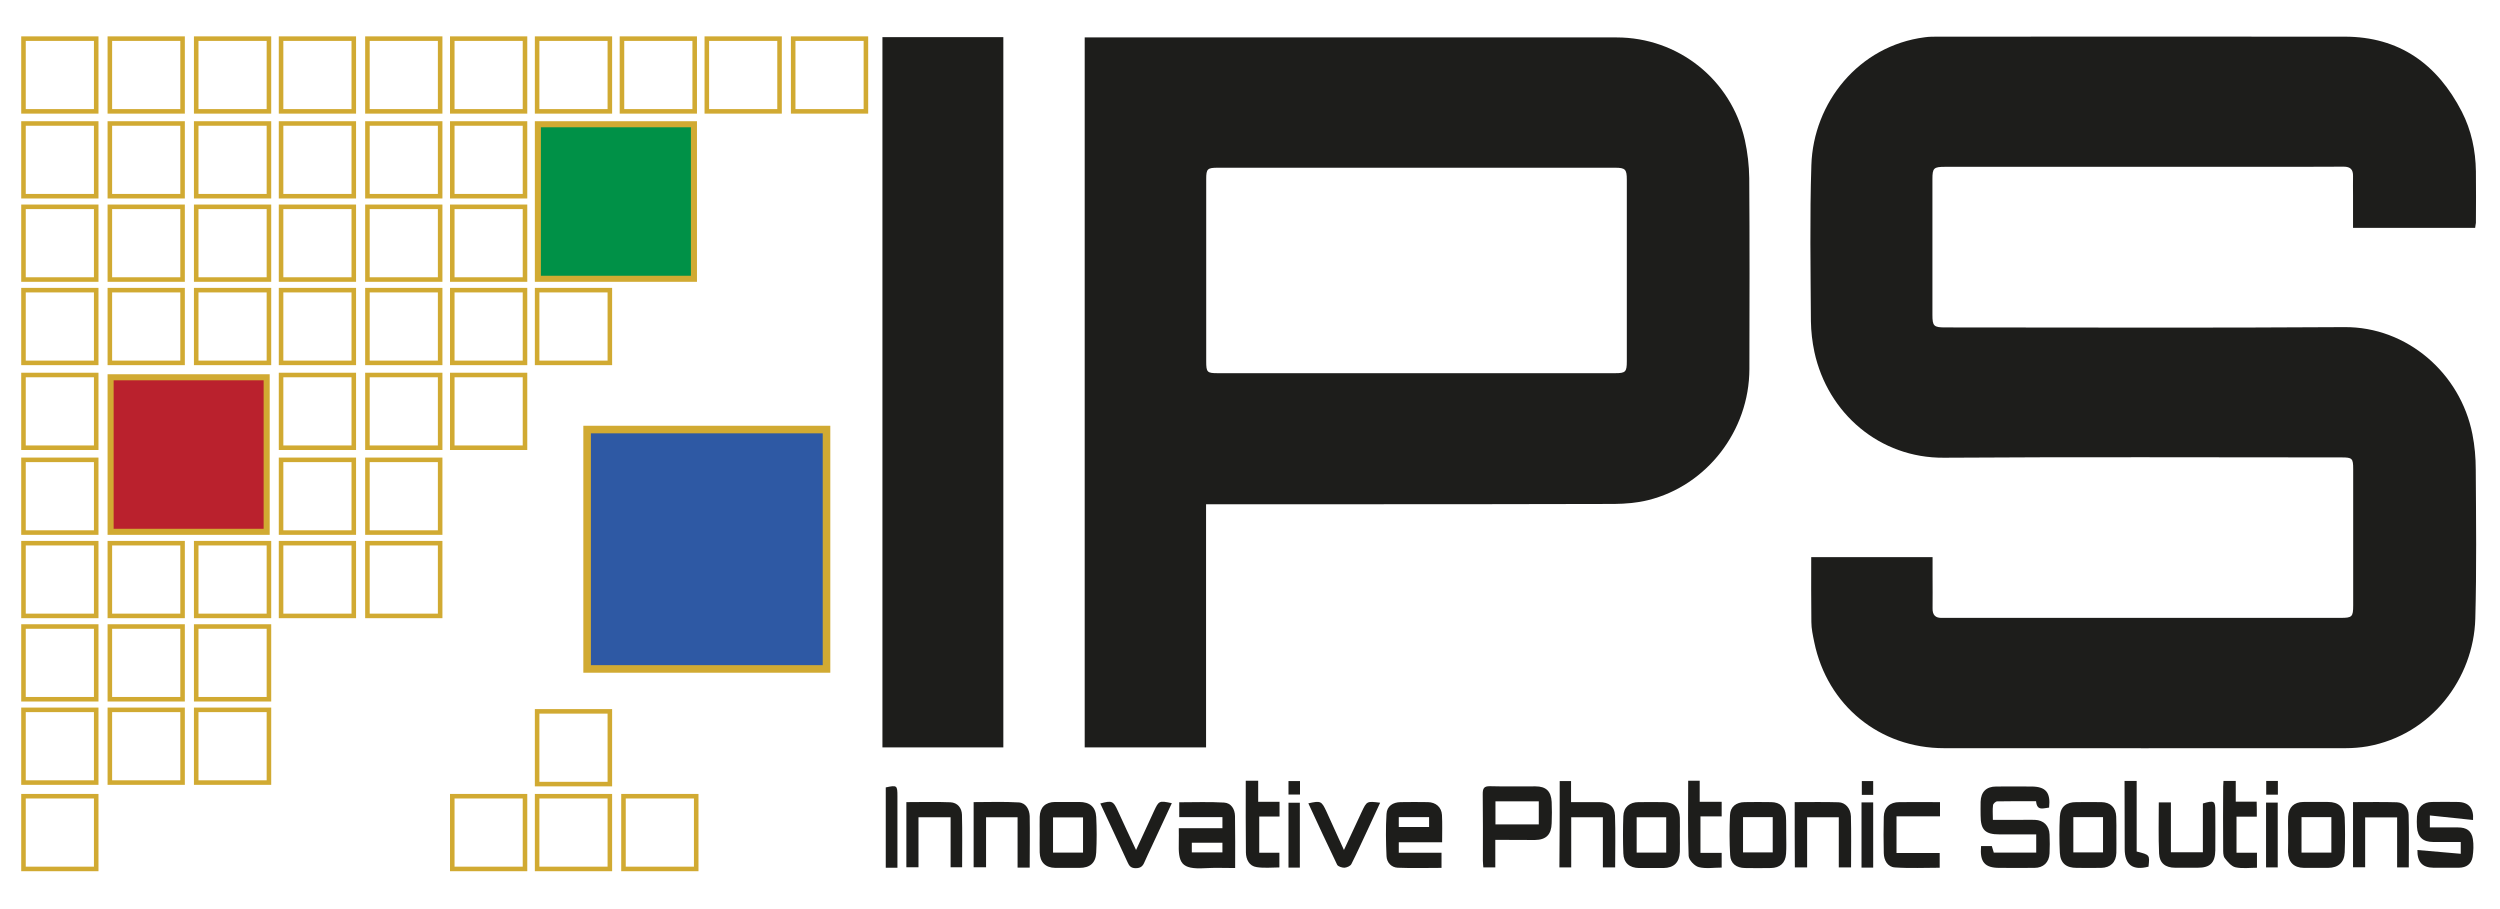
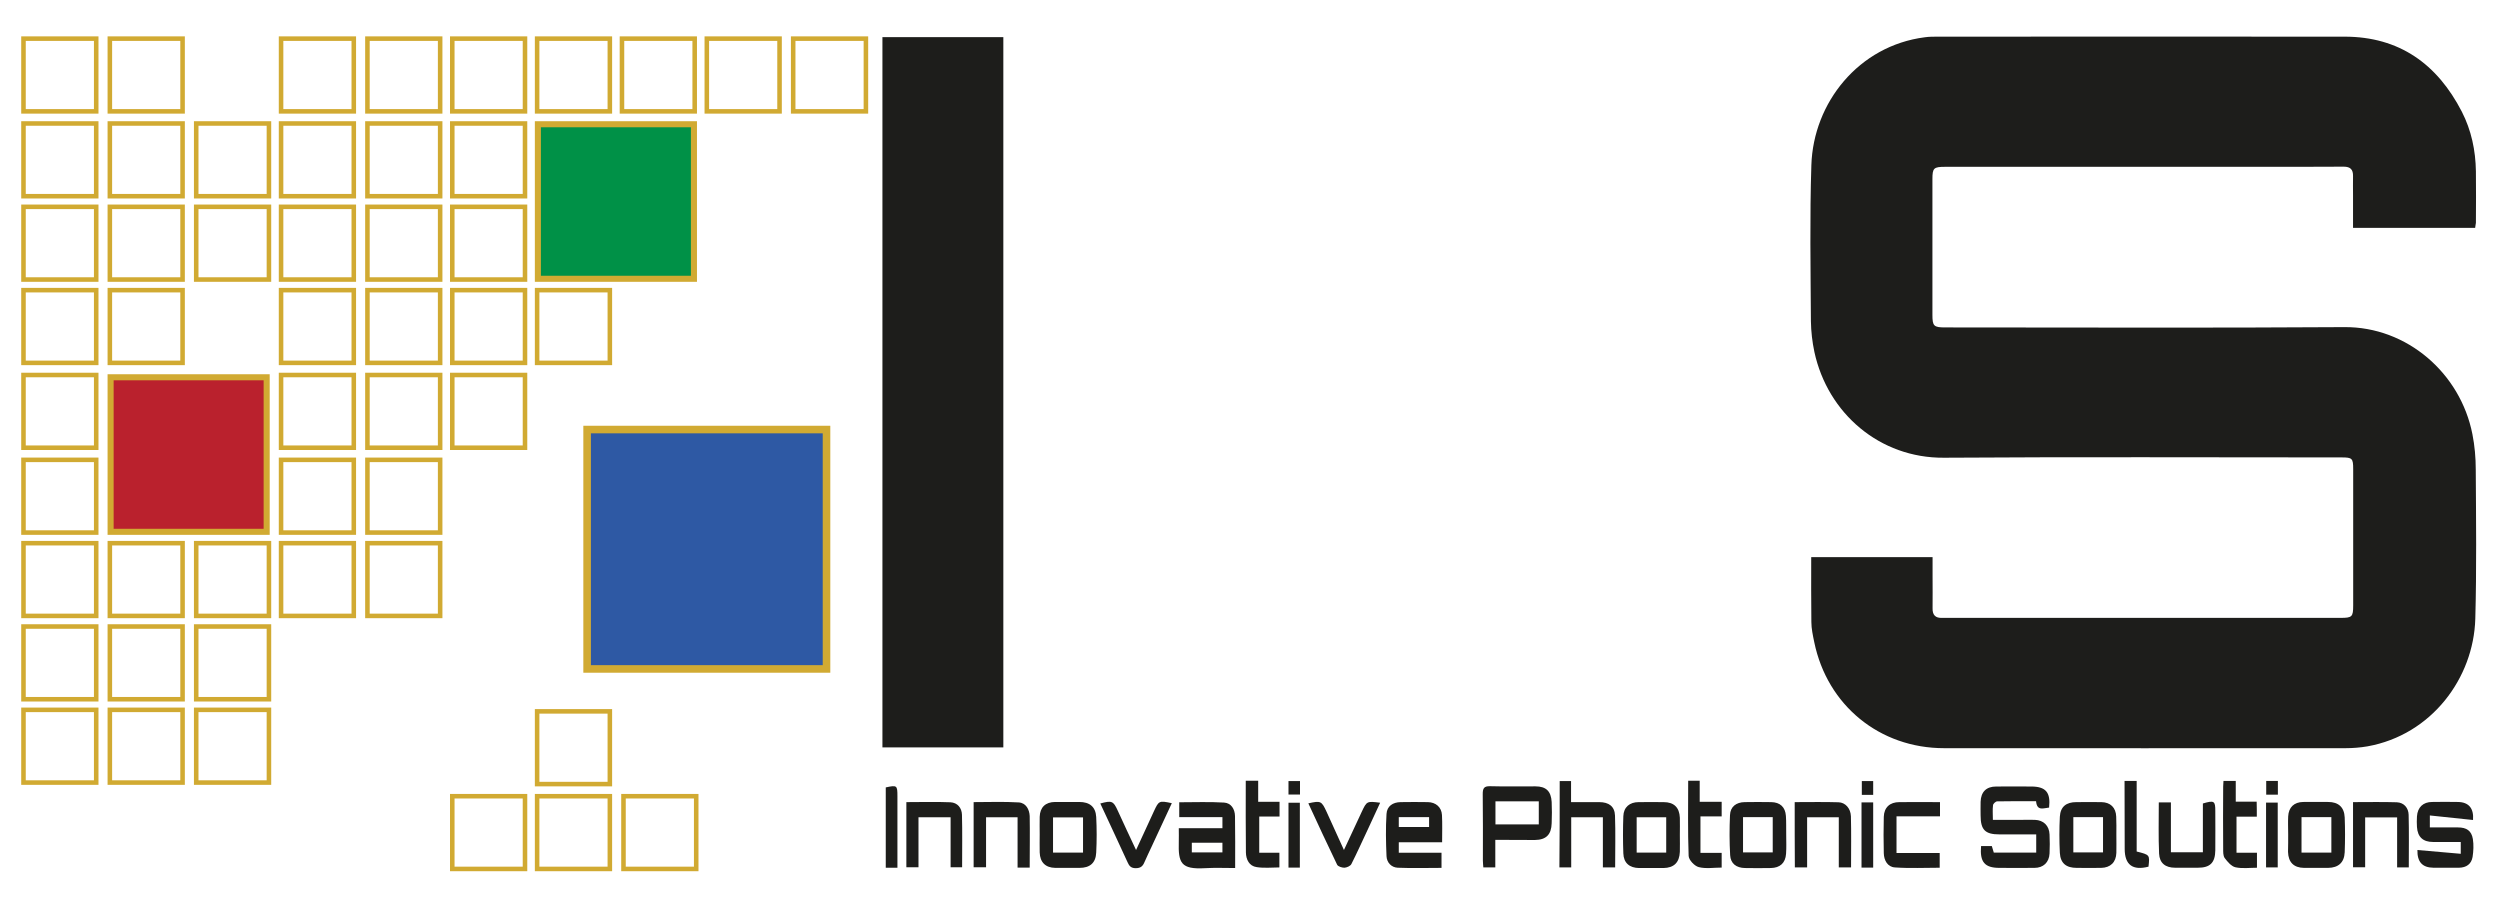
<svg xmlns="http://www.w3.org/2000/svg" id="Layer_1" x="0px" y="0px" viewBox="0 0 1650 600" style="enable-background:new 0 0 1650 600;" xml:space="preserve">
  <style type="text/css">	.st0{fill:#1D1D1B;}	.st1{fill:#BA212D;stroke:#D1AA32;stroke-width:4;stroke-miterlimit:10;}	.st2{fill:#009147;stroke:#D1AA32;stroke-width:4;stroke-miterlimit:10;}	.st3{fill:none;stroke:#D1AA32;stroke-width:3;stroke-miterlimit:10;}	.st4{fill:#2E59A4;stroke:#D1AA32;stroke-width:5;stroke-miterlimit:10;}</style>
  <g>
    <path class="st0" d="M1633.6,150.4c-27,0-53.4,0-80.6,0c0-7.4,0-14.5,0-21.6c0-4.2-0.1-8.3,0-12.5c0.1-4.4-1.7-6.3-6.2-6.3  c-17.8,0.1-35.7,0.1-53.5,0.1c-69.8,0-139.7,0-209.5,0c-7.6,0-8.4,0.8-8.4,8.2c0,29.8,0,59.7,0,89.5c0,7.4,0.9,8.3,8.4,8.3  c87.8,0,175.7,0.4,263.5-0.2c41.3-0.3,76.6,30.4,84.5,70.7c1.5,7.6,2.2,15.5,2.2,23.3c0.2,32.8,0.6,65.7-0.3,98.5  c-1.1,39.1-28.8,76.6-71.2,84.2c-4.7,0.8-9.6,1.2-14.4,1.2c-88.3,0.1-176.7,0-265,0c-42.5,0-77.1-28.2-85.7-70  c-0.9-4.4-1.9-8.9-1.9-13.3c-0.2-14.1-0.1-28.3-0.1-42.8c26.5,0,52.9,0,80.1,0c0,4.3,0,8.6,0,12.8c0,7,0.1,14,0,21  c-0.1,4.4,1.9,6.5,6.3,6.3c1.3,0,2.7,0,4,0c86.3,0,172.7,0,259,0c7.6,0,8.3-0.7,8.3-8.2c0-30,0-60,0-90c0-7.1-0.6-7.7-7.7-7.7  c-87.5,0-175-0.4-262.5,0.2c-42.2,0.3-76.6-29.2-85.4-69.8c-1.4-6.6-2.2-13.5-2.3-20.3c-0.2-34.3-0.8-68.7,0.3-103  c1.3-41.2,31.2-78.8,74.9-84.4c2.8-0.4,5.7-0.4,8.5-0.4c89.5,0,179-0.1,268.5,0c36.2,0,61.2,18.1,77.4,49.5  c6.3,12.3,9.1,25.6,9.3,39.4c0.1,11.3,0.1,22.7,0,34C1634,148.1,1633.7,149.1,1633.6,150.4z" />
-     <path class="st0" d="M796,332.8c0,53.7,0,106.9,0,160.5c-27,0-53.4,0-80.1,0c0-156.1,0-312.1,0-468.6c2.3,0,4.4,0,6.5,0  c114.8,0,229.7,0,344.5,0c40.7,0,75.7,27.8,84.7,67.7c1.8,8.2,2.8,16.8,2.9,25.2c0.3,42,0.2,84,0.1,126  c-0.1,40.6-28,76.9-66.9,86.5c-7.2,1.8-14.8,2.4-22.2,2.5c-64.5,0.2-129,0.2-193.5,0.2C846.9,332.8,821.8,332.8,796,332.8z   M934.6,246.3c43.8,0,87.6,0,131.4,0c6.8,0,7.7-0.8,7.7-7.8c0-40,0-79.9,0-119.9c0-6.8-1-7.9-7.7-7.9c-87.5,0-174.9,0-262.3,0  c-6.8,0-7.6,0.8-7.6,7.4c0,40.1,0,80.3,0,120.4c0,7.2,0.6,7.8,7.6,7.8C847.3,246.3,890.9,246.3,934.6,246.3z" />
-     <path class="st0" d="M582.4,493.3c0-156.4,0-312.4,0-468.8c26.6,0,53,0,79.8,0c0,156.1,0,312.2,0,468.8  C635.8,493.3,609.3,493.3,582.4,493.3z" />
+     <path class="st0" d="M582.4,493.3c0-156.4,0-312.4,0-468.8c26.6,0,53,0,79.8,0c0,156.1,0,312.2,0,468.8  C635.8,493.3,609.3,493.3,582.4,493.3" />
    <path class="st0" d="M1307.5,558.4c2.4,0,4.6,0,7.1,0c0.4,1.3,0.8,2.6,1.3,4.3c9.2,0,18.4,0,28,0c0-3.8,0-7.5,0-12  c-8.2,0-16.2,0-24.3,0c-9.4,0-12.4-3-12.4-12.5c0-3-0.1-6,0-9c0.2-6.6,3.8-10.1,10.3-10.1c7.7-0.1,15.3,0,23,0  c9.7,0,13,3.8,11.9,13.9c-3.6,0.3-8,2.6-8.6-4.2c-8.7,0-17.2-0.1-25.7,0.1c-0.9,0-2.6,1.5-2.7,2.5c-0.4,2.9-0.1,5.9-0.1,9.7  c6.5,0,12.6,0,18.7,0c3,0,6-0.1,9,0c5.8,0.2,9.5,3.9,9.7,9.7c0.2,4.2,0.2,8.3,0,12.5c-0.3,5.9-4.1,9.5-10,9.5c-7.7,0.1-15.3,0-23,0  C1309.9,572.8,1306.6,569,1307.5,558.4z" />
    <path class="st0" d="M986.9,554.3c0,6.3,0,12.1,0,18.2c-2.8,0-5.2,0-7.9,0c-0.1-1.6-0.3-3-0.3-4.5c0-14.6,0.1-29.3-0.1-43.9  c0-3.8,0.8-5.3,4.9-5.2c10,0.3,20,0,29.9,0.1c7,0,10.3,3.2,10.7,10.3c0.2,4.6,0.2,9.3,0,14c-0.2,7.5-3.6,11-11.1,11.1  C1004.6,554.4,996,554.3,986.9,554.3z M987,528.9c0,5.4,0,10.1,0,15.2c9.6,0,19,0,28.6,0c0-5.1,0-10,0-15.2  C1006.1,528.9,996.7,528.9,987,528.9z" />
    <path class="st0" d="M951.8,555.9c-9.9,0-19.1,0-28.6,0c0,2.3,0,4.4,0,6.9c9.2,0,18.5,0,28.2,0c0,3.5,0,6.5,0,10  c-9.7,0-19.3,0.3-28.9-0.1c-4.2-0.2-7.2-3.4-7.4-7.6c-0.4-9.3-0.6-18.6,0-27.9c0.3-5.2,4.2-7.7,9.3-7.8c6-0.1,12-0.1,18,0  c5.2,0.1,9,3.3,9.3,8.5C952,543.7,951.8,549.5,951.8,555.9z M943.2,545.8c0-2.3,0-4.4,0-6.5c-6.9,0-13.5,0-20,0c0,2.3,0,4.4,0,6.5  C930.1,545.8,936.6,545.8,943.2,545.8z" />
    <path class="st0" d="M778.3,529.5c10.1,0,19.9-0.4,29.6,0.2c4.7,0.3,7.1,4.3,7.2,8.9c0.2,11.1,0.1,22.3,0.1,34.3  c-6.8,0-13.4-0.3-19.9,0.1c-15.9,0.9-17.7-3.4-17.3-17.4c0.1-2.8,0-5.6,0-9c9.6,0,19,0,28.8,0c0-2.6,0-4.7,0-7.3  c-9.3,0-18.7,0-28.5,0C778.3,535.7,778.3,532.8,778.3,529.5z M786.6,562.6c7.1,0,13.7,0,20.2,0c0-2.3,0-4.3,0-6.4  c-6.8,0-13.4,0-20.2,0C786.6,558.4,786.6,560.3,786.6,562.6z" />
    <path class="st0" d="M1632.2,541.2c-9.5-1-18.7-2-28.5-3c0,3.2,0,5.2,0,7.9c6.3,0,12.4,0,18.5,0c5.8,0,9,2.2,9.9,7.7  c0.6,3.8,0.4,8-0.2,11.8c-0.8,4.7-4.1,7-8.9,7.1c-5.7,0-11.3,0-17,0c-7.2-0.1-10.7-3.8-10.5-11.7c9.4,0.8,18.8,1.6,28.6,2.5  c0-3.1,0-5,0-7.8c-6.1,0-12.2,0-18.3,0c-6.6,0-10.2-3.3-10.6-9.9c-0.1-2.3-0.2-4.7,0-7c0.4-6,4.1-9.5,10-9.5c5.7-0.1,11.3-0.1,17,0  C1629.4,529.4,1632.8,533.5,1632.2,541.2z" />
    <path class="st0" d="M1510.2,550.8c0-4-0.2-8,0-12c0.3-6,3.9-9.4,9.9-9.5c5.5-0.1,11,0,16.5,0c6.7,0,10.6,3.4,10.9,10.2  c0.3,7.6,0.3,15.3,0,23c-0.3,6.8-4.2,10.2-10.9,10.3c-5.3,0-10.7,0-16,0c-6.7-0.1-10.3-3.7-10.5-10.5c0-0.2,0-0.3,0-0.5  C1510.2,558.2,1510.2,554.5,1510.2,550.8z M1519,539.3c0,8.1,0,15.6,0,23.4c6.8,0,13.1,0,19.7,0c0-8,0-15.6,0-23.4  C1532,539.3,1525.7,539.3,1519,539.3z" />
    <path class="st0" d="M1396.8,550.9c0,4,0.1,8,0,12c-0.2,6.2-3.9,9.8-10.1,9.9c-5.3,0.1-10.7,0-16,0c-7,0-10.8-3-11.2-9.9  c-0.4-8-0.4-16,0-23.9c0.4-6.6,4.2-9.6,10.9-9.6c5.5,0,11-0.1,16.5,0c6,0.1,9.6,3.6,9.8,9.6  C1396.9,542.9,1396.8,546.9,1396.8,550.9z M1368.4,539.3c0,7.7,0,15.5,0,23.3c6.7,0,13.1,0,19.6,0c0-7.9,0-15.5,0-23.3  C1381.4,539.3,1375.2,539.3,1368.4,539.3z" />
    <path class="st0" d="M1108.7,551.2c0,3.7,0.1,7.3,0,11c-0.3,7.1-3.9,10.6-10.9,10.7c-5.3,0-10.7,0-16,0c-6.3-0.1-10.2-3.3-10.4-9.7  c-0.3-8.1-0.3-16.3,0-24.5c0.2-6,4.2-9.3,10.1-9.3c5.5-0.1,11,0,16.5,0c6.8,0,10.4,3.5,10.7,10.3  C1108.8,543.5,1108.7,547.3,1108.7,551.2z M1099.7,562.7c0-8,0-15.7,0-23.3c-6.8,0-13.2,0-19.5,0c0,7.9,0,15.5,0,23.3  C1086.7,562.7,1093,562.7,1099.7,562.7z" />
    <path class="st0" d="M686.2,550.6c0-3.8-0.1-7.7,0-11.5c0.2-6.3,3.8-9.7,10.1-9.8c5.3,0,10.7,0,16,0c6.9,0,10.8,3.2,11.2,9.9  c0.4,7.8,0.4,15.7,0,23.5c-0.3,6.9-4.2,10.1-11,10.1c-5.3,0-10.7,0-16,0c-6.5-0.1-10.1-3.7-10.3-10.2  C686.1,558.6,686.2,554.6,686.2,550.6z M714.8,539.5c-7,0-13.4,0-19.8,0c0,8,0,15.5,0,23.2c6.8,0,13.2,0,19.8,0  C714.8,554.8,714.8,547.2,714.8,539.5z" />
    <path class="st0" d="M1178.9,551c0,4.2,0.2,8.3-0.1,12.5c-0.4,6.1-4,9.3-10.1,9.4c-5.7,0.1-11.3,0.1-17,0c-5.7-0.1-9.5-2.9-9.8-8.5  c-0.5-8.8-0.5-17.6-0.1-26.4c0.2-5.6,4.1-8.5,9.7-8.6c5.8-0.1,11.6-0.1,17.5,0c5.8,0.1,9.3,3.2,9.7,9.1  C1179,542.6,1178.8,546.8,1178.9,551C1178.8,551,1178.9,551,1178.9,551z M1150.4,539.3c0,8.1,0,15.8,0,23.3c6.8,0,13.2,0,19.6,0  c0-8,0-15.5,0-23.3C1163.3,539.3,1157.1,539.3,1150.4,539.3z" />
    <path class="st0" d="M1029.4,515.5c2.6,0,4.8,0,7.5,0c0,4.5,0,8.8,0,13.9c6.5,0,12.6,0,18.6,0c6.3,0,10.2,2.8,10.4,8.9  c0.4,11.3,0.1,22.6,0.1,34.2c-2.7,0-5.1,0-8.1,0c0-11,0-21.9,0-33.1c-7.1,0-13.7,0-20.9,0c0,11,0,22,0,33.1c-2.8,0-5.1,0-7.8,0  C1029.4,553.7,1029.4,534.8,1029.4,515.5z" />
    <path class="st0" d="M679.6,572.6c-2.9,0-5.2,0-8,0c0-11,0-21.9,0-33.2c-7.1,0-13.6,0-20.8,0c0,10.9,0,21.8,0,33c-3,0-5.4,0-8.2,0  c0-14,0-28.2,0-43c9.9,0,19.9-0.4,29.8,0.2c4.7,0.3,7,4.6,7.2,9C679.8,549.8,679.6,560.9,679.6,572.6z" />
    <path class="st0" d="M1184.5,529.4c9.9,0,19.4-0.2,28.9,0.1c4.5,0.1,8,4,8.2,9.2c0.3,11.1,0.1,22.3,0.1,33.8c-2.8,0-5.2,0-8.1,0  c0-10.9,0-21.8,0-33.1c-7.1,0-13.7,0-20.9,0c0,10.9,0,21.8,0,33.1c-3,0-5.4,0-8.1,0C1184.5,558.3,1184.5,544.2,1184.5,529.4z" />
    <path class="st0" d="M1280.4,529.4c0,3.5,0,6.1,0,9.4c-9.5,0-18.9,0-28.7,0c0,8.3,0,16,0,24.2c9.5,0,18.8,0,28.5,0  c0,3.3,0,6.2,0,9.7c-9.8,0-19.7,0.5-29.6-0.2c-4.8-0.3-7.2-4.7-7.3-9.4c-0.2-8-0.2-16,0-24c0.2-6.2,4-9.7,10.3-9.7  C1262.3,529.3,1271.1,529.4,1280.4,529.4z" />
    <path class="st0" d="M598.2,529.4c10,0,19.5-0.3,29,0.1c4.8,0.2,7.6,3.8,7.7,8.3c0.3,11.4,0.1,22.9,0.1,34.6c-2.5,0-4.7,0-7.6,0  c0-10.8,0-21.6,0-33c-7.2,0-13.9,0-21.2,0c0,10.8,0,21.7,0,33c-3,0-5.3,0-8,0C598.2,558.2,598.2,544.2,598.2,529.4z" />
    <path class="st0" d="M1553,529.4c10,0,19.4-0.2,28.9,0.1c4.8,0.2,7.7,3.8,7.8,8.3c0.3,11.5,0.1,22.9,0.1,34.7c-2.5,0-4.9,0-7.7,0  c0-10.9,0-21.7,0-33c-7.1,0-13.8,0-21.1,0c0,10.8,0,21.7,0,32.9c-2.9,0-5.3,0-8,0C1553,558.2,1553,544.2,1553,529.4z" />
    <path class="st0" d="M1424.8,529.6c2.9,0,5.2,0,8,0c0,11,0,21.7,0,32.9c7.2,0,13.9,0,21.1,0c0-10.8,0-21.6,0-32.2  c7.5-2.2,8.2-1.7,8.2,5c0,8.7,0.1,17.3,0,25.9c-0.1,8.2-3.4,11.5-11.5,11.5c-5,0-10,0-15,0c-6.4,0-10.3-3-10.6-9.3  C1424.5,552.3,1424.8,541.2,1424.8,529.6z" />
    <path class="st0" d="M822.2,515.3c2.9,0,5.2,0,8.2,0c0,4.5,0,8.9,0,13.9c5,0,9.4,0,14.1,0c0,3.5,0,6.4,0,9.7c-4.5,0-8.7,0-13.4,0  c0,8.1,0,15.8,0,23.9c4.4,0,8.7,0,13.3,0c0,3.3,0,6.2,0,9.7c-4.9,0-10,0.6-15-0.2c-5-0.7-7-5.1-7.1-9.6  C822.1,547.1,822.2,531.5,822.2,515.3z" />
    <path class="st0" d="M1489.5,539c-4.5,0-8.8,0-13.4,0c0,8,0,15.6,0,23.8c4.3,0,8.7,0,13.5,0c0,3.5,0,6.4,0,9.9  c-4.7,0-9.6,0.7-14.2-0.3c-2.7-0.6-5.2-3.6-7.1-6.1c-1.1-1.5-1-4.2-1-6.3c-0.1-13.7-0.1-27.3,0-41c0-1.1,0.2-2.3,0.2-3.6  c2.7,0,5.1,0,8.1,0c0,4.4,0,8.8,0,13.7c4.8,0,9.1,0,13.8,0C1489.5,532.5,1489.5,535.4,1489.5,539z" />
    <path class="st0" d="M773.4,530.1c-4.4,9.5-8.8,19-13.2,28.4c-1.6,3.5-3.3,6.9-4.8,10.4c-1.1,2.7-2.5,4.1-5.8,4.1  c-3.1,0-4.3-1.4-5.4-3.9c-5.9-13-12-25.8-18-38.8c7.7-2.1,8.6-1.7,11.6,4.9c3.8,8.3,7.6,16.5,12,25.8c4.2-9.2,8.1-17.4,11.8-25.6  C764.8,528.5,765,528.3,773.4,530.1z" />
    <path class="st0" d="M887,561c4.3-9.2,8-17.2,11.7-25.1c3.4-7.2,3.4-7.2,12.2-6.1c-2.7,5.8-5.3,11.4-7.9,17.1  c-3.7,7.8-7.2,15.7-11.1,23.4c-0.7,1.3-3,2.3-4.6,2.4c-1.6,0-4.2-0.8-4.8-2c-6.5-13.4-12.7-26.9-19-40.5c8.2-1.8,8.7-1.6,12,5.5  C879.1,543.6,882.7,551.6,887,561z" />
    <path class="st0" d="M1114.2,515.3c2.8,0,4.9,0,7.6,0c0,4.5,0,8.9,0,13.9c5.1,0,9.6,0,14.5,0c0,3.4,0,6.1,0,9.6c-4.6,0-9.2,0-14,0  c0,8.3,0,15.8,0,24.1c4.7,0,9.2,0,14,0c0,3.5,0,6.2,0,9.7c-5.1,0-10.4,0.9-15.1-0.3c-2.8-0.7-6.6-4.7-6.7-7.4  C1113.9,548.5,1114.2,532.1,1114.2,515.3z" />
    <path class="st0" d="M1402.2,515.4c2.8,0,5.1,0,8,0c0,15.7,0,31.3,0,46.6c8.7,2.2,8.7,2.2,7.8,10c-10.4,2.7-15.7-1.2-15.7-11.7  C1402.2,545.5,1402.2,530.8,1402.2,515.4z" />
    <path class="st0" d="M592.3,572.7c-3,0-5.2,0-7.7,0c0-17.7,0-35.3,0-53c7.4-1.6,7.7-1.4,7.7,5.8c0,13.8,0,27.6,0,41.3  C592.3,568.6,592.3,570.4,592.3,572.7z" />
    <path class="st0" d="M1228.6,529.6c2.7,0,5,0,7.7,0c0,14.4,0,28.6,0,43c-2.6,0-5,0-7.7,0C1228.6,558.3,1228.6,544.2,1228.6,529.6z" />
    <path class="st0" d="M1503.3,572.5c-2.6,0-5,0-7.7,0c0-14.3,0-28.3,0-42.8c2.5,0,4.9,0,7.7,0C1503.3,544,1503.3,558.1,1503.3,572.5  z" />
    <path class="st0" d="M857.9,572.6c-2.6,0-4.9,0-7.5,0c0-14.3,0-28.3,0-42.8c2.3,0,4.7,0,7.5,0C857.9,543.9,857.9,558,857.9,572.6z" />
    <path class="st0" d="M1236.3,524.6c-2.6,0-4.8,0-7.5,0c0-2.9,0-5.8,0-9.1c2.3,0,4.7,0,7.5,0  C1236.3,518.3,1236.3,521.2,1236.3,524.6z" />
    <path class="st0" d="M1495.7,515.4c2.8,0,5,0,7.7,0c0,3,0,5.9,0,9.1c-2.5,0-4.9,0-7.7,0C1495.7,521.6,1495.7,518.7,1495.7,515.4z" />
    <path class="st0" d="M850.4,524.4c0-3.1,0-5.8,0-8.9c2.6,0,4.9,0,7.6,0c0,3,0,5.7,0,8.9C855.6,524.4,853.2,524.4,850.4,524.4z" />
  </g>
  <rect x="73" y="249" class="st1" width="103" height="102" />
  <rect x="355" y="82" class="st2" width="103" height="102" />
  <rect x="15.5" y="25.5" class="st3" width="48" height="48" />
  <rect x="72.5" y="25.5" class="st3" width="48" height="48" />
-   <rect x="129.5" y="25.5" class="st3" width="48" height="48" />
  <rect x="185.5" y="25.5" class="st3" width="48" height="48" />
  <rect x="242.5" y="25.5" class="st3" width="48" height="48" />
  <rect x="298.5" y="25.5" class="st3" width="48" height="48" />
  <rect x="15.5" y="81.5" class="st3" width="48" height="48" />
  <rect x="72.5" y="81.5" class="st3" width="48" height="48" />
  <rect x="129.5" y="81.5" class="st3" width="48" height="48" />
  <rect x="185.5" y="81.5" class="st3" width="48" height="48" />
  <rect x="242.5" y="81.5" class="st3" width="48" height="48" />
  <rect x="298.5" y="81.5" class="st3" width="48" height="48" />
  <rect x="15.5" y="136.5" class="st3" width="48" height="48" />
  <rect x="72.5" y="136.5" class="st3" width="48" height="48" />
  <rect x="129.5" y="136.5" class="st3" width="48" height="48" />
  <rect x="185.5" y="136.5" class="st3" width="48" height="48" />
  <rect x="242.5" y="136.5" class="st3" width="48" height="48" />
  <rect x="298.5" y="136.5" class="st3" width="48" height="48" />
  <rect x="15.5" y="191.5" class="st3" width="48" height="48" />
  <rect x="72.5" y="191.5" class="st3" width="48" height="48" />
-   <rect x="129.5" y="191.5" class="st3" width="48" height="48" />
  <rect x="185.5" y="191.5" class="st3" width="48" height="48" />
  <rect x="242.5" y="191.5" class="st3" width="48" height="48" />
  <rect x="15.5" y="358.5" class="st3" width="48" height="48" />
  <rect x="72.5" y="358.5" class="st3" width="48" height="48" />
  <rect x="129.5" y="358.5" class="st3" width="48" height="48" />
  <rect x="15.5" y="413.5" class="st3" width="48" height="48" />
  <rect x="72.5" y="413.5" class="st3" width="48" height="48" />
  <rect x="129.5" y="413.5" class="st3" width="48" height="48" />
  <rect x="15.5" y="468.5" class="st3" width="48" height="48" />
-   <rect x="15.5" y="525.5" class="st3" width="48" height="48" />
  <rect x="354.5" y="525.5" class="st3" width="48" height="48" />
  <rect x="354.5" y="469.5" class="st3" width="48" height="48" />
  <rect x="387.5" y="283.5" class="st4" width="158" height="158" />
  <rect x="411.5" y="525.5" class="st3" width="48" height="48" />
  <rect x="298.5" y="525.5" class="st3" width="48" height="48" />
  <rect x="72.5" y="468.5" class="st3" width="48" height="48" />
  <rect x="129.5" y="468.5" class="st3" width="48" height="48" />
  <rect x="185.5" y="358.5" class="st3" width="48" height="48" />
  <rect x="242.5" y="358.5" class="st3" width="48" height="48" />
  <rect x="298.5" y="191.5" class="st3" width="48" height="48" />
  <rect x="15.5" y="247.5" class="st3" width="48" height="48" />
  <rect x="185.5" y="247.5" class="st3" width="48" height="48" />
  <rect x="242.5" y="247.5" class="st3" width="48" height="48" />
  <rect x="15.5" y="303.5" class="st3" width="48" height="48" />
  <rect x="185.5" y="303.5" class="st3" width="48" height="48" />
  <rect x="242.5" y="303.5" class="st3" width="48" height="48" />
  <rect x="298.5" y="247.5" class="st3" width="48" height="48" />
  <rect x="354.5" y="191.5" class="st3" width="48" height="48" />
  <rect x="354.5" y="25.5" class="st3" width="48" height="48" />
  <rect x="410.5" y="25.5" class="st3" width="48" height="48" />
  <rect x="466.5" y="25.5" class="st3" width="48" height="48" />
  <rect x="523.5" y="25.5" class="st3" width="48" height="48" />
</svg>